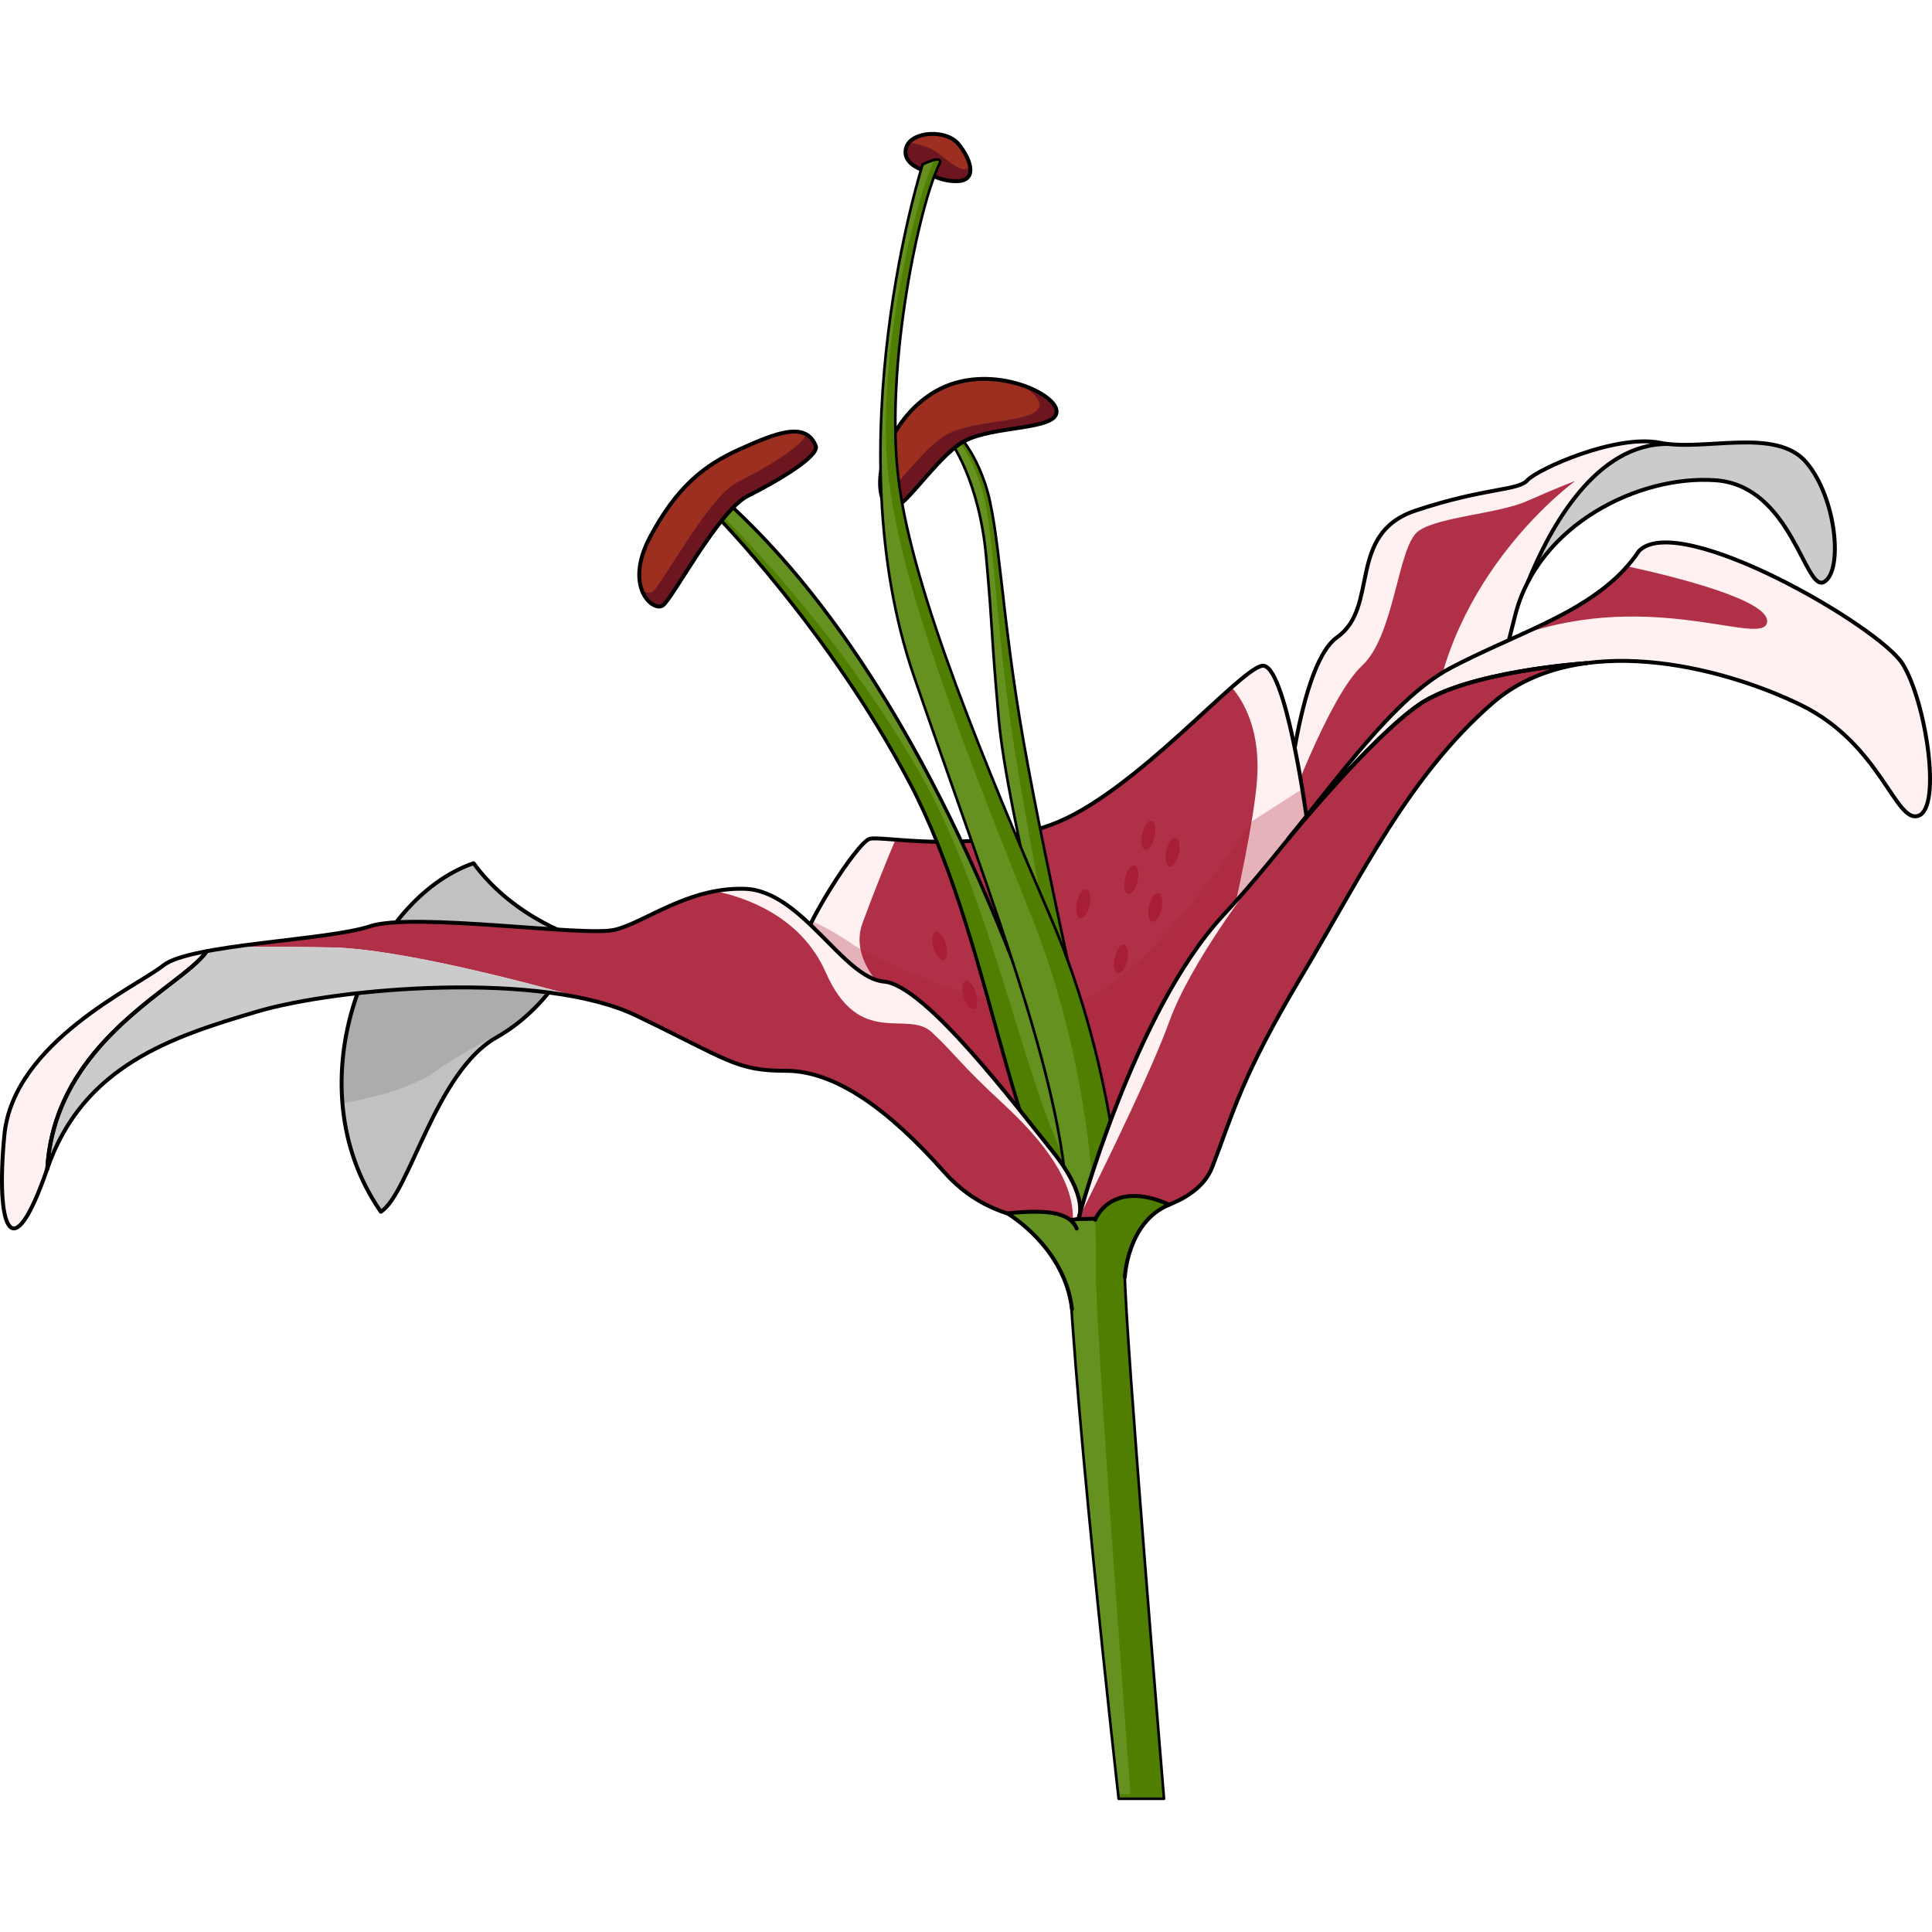
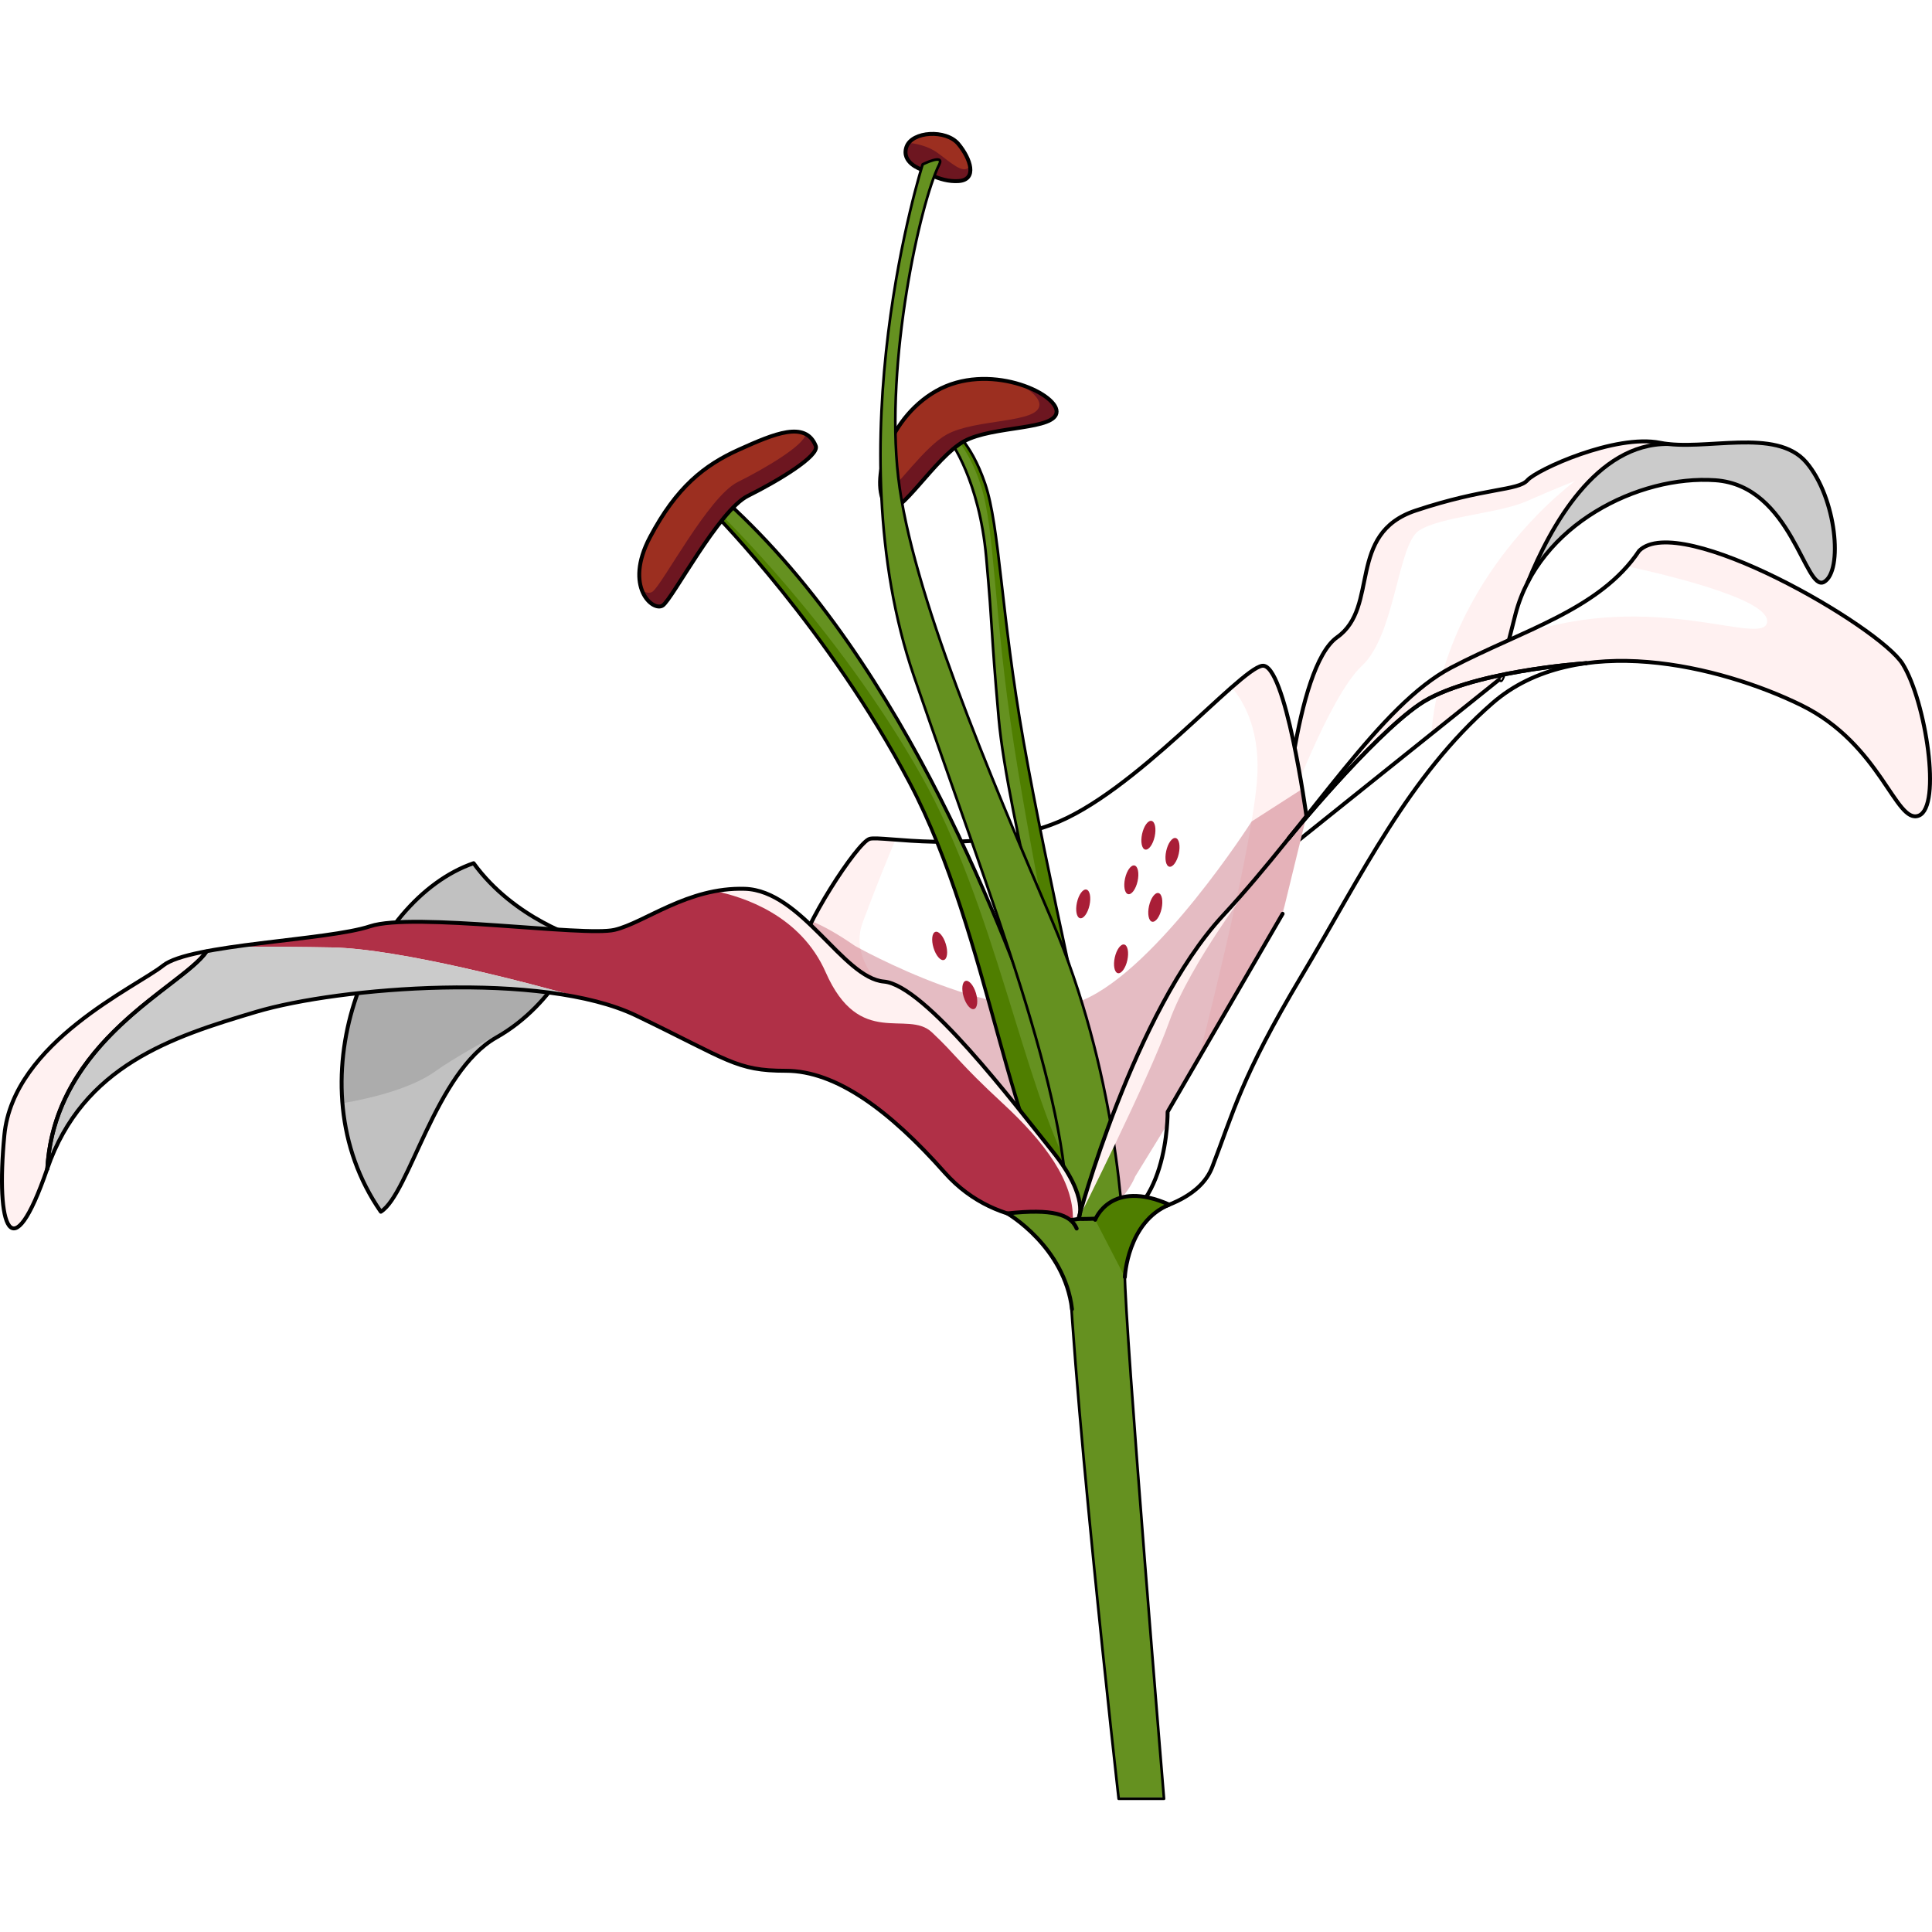
<svg xmlns="http://www.w3.org/2000/svg" version="1.1" id="Layer_1" width="800px" height="800px" viewBox="0 0 731.29 631.414" enable-background="new 0 0 731.29 631.414" xml:space="preserve">
  <g>
    <g>
      <path fill="#9C2F20" d="M348.67,14.158c0,0-7.638-2.478-5.56-8.481c2.079-6.004,15.012-6.697,19.631-1.154    c4.618,5.542,7.391,13.624,0,14.086C355.351,19.071,348.67,14.158,348.67,14.158z" />
      <path fill="#6D1620" d="M355.028,8.032c-3.843-2.87-8.758-3.676-11.023-3.902c-0.375,0.472-0.697,0.978-0.895,1.546    c-2.078,6.004,5.56,8.481,5.56,8.481s6.681,4.913,14.071,4.451c3.972-0.248,4.992-2.703,4.385-5.776    c-0.172,0.223-0.354,0.442-0.551,0.652C364.448,15.746,360.192,11.889,355.028,8.032z" />
-       <path fill="#B03047" d="M485.489,270.24c0,0,4.419-67.491,20.626-78.972c16.208-11.481,3.376-39.168,29.714-47.947    c26.338-8.779,38.721-7.429,42.321-11.48s33.315-17.559,50.197-14.182c16.882,3.377,43.895-6.078,55.375,7.429    c11.48,13.506,13.97,41.195,6.706,45.246c-7.264,4.051-12.109-36.467-41.147-38.493c-29.037-2.026-66.854,16.883-75.634,50.648    c-8.779,33.766-4.728,23.636-4.728,23.636l-83.431,66.856" />
      <path fill="none" stroke="#000000" stroke-width="1.484" stroke-linecap="round" stroke-linejoin="round" stroke-miterlimit="10" d="    M348.67,14.158c0,0-7.638-2.478-5.56-8.481c2.079-6.004,15.012-6.697,19.631-1.154c4.618,5.542,7.391,13.624,0,14.086    C355.351,19.071,348.67,14.158,348.67,14.158z" />
      <path fill="#FFF1F1" d="M649.281,131.84c29.038,2.026,33.884,42.543,41.147,38.493c7.264-4.051,4.774-31.74-6.706-45.246    c-11.48-13.507-38.493-4.052-55.375-7.429c-16.882-3.376-46.597,10.13-50.197,14.182s-15.983,2.701-42.321,11.48    c-26.338,8.779-13.506,36.466-29.714,47.947c-12.076,8.555-17.607,48.205-19.642,67.861v0.001c0,0,16.508-45.438,29.068-57.081    c12.561-11.643,13.458-45.735,21.532-51.117c8.074-5.383,30.117-6.391,41.076-11.27c10.958-4.879,18.136-7.571,18.136-7.571    s-49.349,35.495-54.553,95.819L568,206.862c0.123-1.811,1.338-7.797,5.647-24.374C582.427,148.724,620.244,129.814,649.281,131.84    z" />
      <path fill="#CBCBCB" d="M690.429,170.333c7.264-4.051,4.774-31.74-6.706-45.246c-10.81-12.718-35.388-5.082-52.315-6.965    c-27.226-0.3-44.572,31.321-53.041,52.16c13.594-26.048,45.591-40.208,70.915-38.442    C678.319,133.866,683.165,174.384,690.429,170.333z" />
      <path fill="none" stroke="#000000" stroke-width="1.484" stroke-linecap="round" stroke-linejoin="round" stroke-miterlimit="10" d="    M631.407,118.122c-27.226-0.3-44.572,31.321-53.041,52.16" />
-       <path fill="#B03047" d="M494.508,258.975c0,0-7.976-58.253-16.755-56.902s-48.623,48.623-79.688,60.103    c-31.064,11.48-64.156,4.052-68.883,5.402s-25.661,33.766-27.012,44.571s48.623,40.518,48.623,40.518s36.704,64.713,64.223,62.364    c27.518-2.348,26.944-44.13,26.944-44.13l43.528-74.96" />
      <path fill="none" stroke="#000000" stroke-width="1.484" stroke-linecap="round" stroke-linejoin="round" stroke-miterlimit="10" d="    M485.489,270.24c0,0,4.419-67.491,20.626-78.972c16.208-11.481,3.376-39.168,29.714-47.947    c26.338-8.779,38.721-7.429,42.321-11.48s33.315-17.559,50.197-14.182c16.882,3.377,43.895-6.078,55.375,7.429    c11.48,13.506,13.97,41.195,6.706,45.246c-7.264,4.051-12.109-36.467-41.147-38.493c-29.037-2.026-66.854,16.883-75.634,50.648    c-8.779,33.766-4.728,23.636-4.728,23.636l-83.431,66.856" />
      <g>
        <path fill="#FFF1F1" d="M453.664,350.746l32.486-57.514l8.357-34.257c0,0-7.976-58.253-16.755-56.902     c-2.163,0.333-6.213,3.458-11.547,8.139c4.681,5.448,11.231,16.729,9.519,36.137     C473.123,275.839,453.664,350.746,453.664,350.746z" />
        <path fill="#FFF1F1" d="M326.538,299.258c4.879-13.174,9.399-24.225,12.421-31.374c-4.993-0.382-8.47-0.68-9.776-0.307     c-4.727,1.351-25.661,33.766-27.012,44.571s48.623,40.518,48.623,40.518s6.735,11.871,16.595,25.258     c0.733-9.377,0.615-25.685-7.46-35.168C359.929,342.757,317.862,322.677,326.538,299.258z" />
      </g>
      <path opacity="0.3" fill="#A91E37" d="M441.961,370.901l43.528-74.96l9.019-36.966c0,0-0.573-4.187-1.582-10.286l-19.174,12.318    c0,0-35.316,55.418-63.76,67.583c-28.442,12.166-86.378-20.497-86.378-20.497c-7.141-4.954-12.457-7.74-16.309-9.295    c-2.475,4.845-4.33,9.257-4.965,12.346l1.53,5.844c8.655,12.926,46.923,35.679,46.923,35.679s21.023,37.058,43.177,54.067    c5.213,3.078,9.438,4.938,12.126,5.02c17.113,0.517,23.588-16.362,23.588-16.362l12.081-19.658    C441.983,372.775,441.961,370.901,441.961,370.901z" />
      <path fill="none" stroke="#000000" stroke-width="1.484" stroke-linecap="round" stroke-linejoin="round" stroke-miterlimit="10" d="    M494.508,258.975c0,0-7.976-58.253-16.755-56.902s-48.623,48.623-79.688,60.103c-31.064,11.48-64.156,4.052-68.883,5.402    s-25.661,33.766-27.012,44.571s48.623,40.518,48.623,40.518s36.704,64.713,64.223,62.364c27.518-2.348,26.944-44.13,26.944-44.13    l43.528-74.96" />
      <path fill="#C1C1C1" d="M219.784,305.384c0,0-24.986-7.215-40.52-28.589c-39.843,13.743-68.881,83.302-35.115,131.924    c10.805-6.755,20.598-52.913,43.727-65.963S219.784,305.384,219.784,305.384z" />
      <path fill="#ACACAC" d="M195.276,337.865c9.592-7.31,16.006-16.281,19.855-22.944l-19.23-14.044    c-5.74-0.409-38.539,5.199-52.289,7.612c-10.053,16.863-15.73,38.083-13.989,59.176c11.677-2.042,26.22-5.716,35.16-12.102    C171.885,350.492,183.831,343.852,195.276,337.865z" />
      <path fill="#659120" d="M270.806,144.866c0,0,42.936,43.585,73.51,101.482c30.575,57.897,38.234,142.321,61.637,165.09    c0,0,1.325-34.458-11.546-68.682c-12.871-34.224-50.091-139.994-119.697-203.095L270.806,144.866z" />
      <path fill="#4F7E00" d="M348.681,243.589c-32.22-56.998-76.386-99.335-76.386-99.335l2.915-4.129    c-0.168-0.153-0.334-0.31-0.501-0.462l-3.903,5.204c0,0,42.936,43.585,73.51,101.482c30.575,57.897,38.234,142.321,61.637,165.09    c0,0,0.266-7.021-0.619-17.854C387.59,360.91,376.229,292.322,348.681,243.589z" />
      <path fill="none" stroke="#000000" stroke-width="1.484" stroke-linecap="round" stroke-linejoin="round" stroke-miterlimit="10" d="    M219.784,305.384c0,0-24.986-7.215-40.52-28.589c-39.843,13.743-68.881,83.302-35.115,131.924    c10.805-6.755,20.598-52.913,43.727-65.963S219.784,305.384,219.784,305.384z" />
      <path fill="none" stroke="#000000" stroke-width="1.301" stroke-linecap="round" stroke-linejoin="round" stroke-miterlimit="10" d="    M270.806,144.866c0,0,42.936,43.585,73.51,101.482c30.575,57.897,38.234,142.321,61.637,165.09c0,0,1.325-34.458-11.546-68.682    c-12.871-34.224-50.091-139.994-119.697-203.095L270.806,144.866z" />
      <path fill="#9C2F20" d="M308.767,118.836c1.518,3.797-14.568,13.389-25.667,18.912s-28.562,38.983-32.228,41.492    c-3.667,2.509-14.861-6.948-4.826-25.86c10.037-18.913,20.457-27.21,33.773-33.193    C293.135,114.205,304.906,109.187,308.767,118.836z" />
      <path fill="#6D1620" d="M308.767,118.836c-0.883-2.207-2.184-3.64-3.818-4.477c-0.443,4.183-15.305,12.985-25.752,18.185    c-11.098,5.523-28.561,38.983-32.228,41.492c-0.975,0.667-2.481,0.48-3.981-0.498c1.896,5.004,5.944,7.029,7.885,5.702    c3.666-2.509,21.129-35.969,32.228-41.492S310.284,122.633,308.767,118.836z" />
      <path fill="#659120" d="M360.251,117.122c0,0,10.661,14.564,13.302,43.898c2.64,29.333,1.412,24.842,4.595,61.014    c3.184,36.171,26.395,124.961,30.773,144.909c4.672-3.521,6.116-4.401,6.116-4.401s-18.941-82.691-27.586-131.806    c-8.646-49.115-8.785-81.316-14.314-97.58s-12.886-21.142-12.886-21.142V117.122z" />
      <path fill="#4F7E00" d="M387.441,230.736c-8.646-49.115-8.78-81.316-14.31-97.58s-12.881-21.142-12.881-21.142v1.878    c2,2.229,7.276,8.125,11.14,20.292c5.198,16.372,4.76,48.573,12.406,97.854c7.645,49.28,24.852,132.338,24.852,132.338    s-0.104,0.049-0.289,0.165c0.202,0.88,0.375,1.689,0.531,2.401c4.672-3.521,6.131-4.401,6.131-4.401    S396.086,279.851,387.441,230.736z" />
-       <path fill="none" stroke="#000000" stroke-linecap="round" stroke-linejoin="round" stroke-miterlimit="10" d="M359.751,117.122    c0,0,10.911,14.564,13.551,43.898c2.641,29.333,1.538,24.842,4.721,61.014c3.183,36.171,26.458,124.961,30.836,144.909    c4.672-3.521,6.146-4.401,6.146-4.401s-18.925-82.691-27.569-131.806c-8.646-49.115-9.026-81.316-14.557-97.58    c-5.529-16.263-13.128-21.142-13.128-21.142V117.122z" />
+       <path fill="none" stroke="#000000" stroke-linecap="round" stroke-linejoin="round" stroke-miterlimit="10" d="M359.751,117.122    c0,0,10.911,14.564,13.551,43.898c2.641,29.333,1.538,24.842,4.721,61.014c3.183,36.171,26.458,124.961,30.836,144.909    c4.672-3.521,6.146-4.401,6.146-4.401s-18.925-82.691-27.569-131.806c-8.646-49.115-9.026-81.316-14.557-97.58    c-5.529-16.263-13.128-21.142-13.128-21.142z" />
      <path fill="#9C2F20" d="M336.079,142.264c4.121,4.167,17.786-19.059,28.787-25.142c11-6.083,35.069-4.132,35.069-11.288    s-26.021-18.865-45.536-7.806C334.883,109.087,328.825,134.927,336.079,142.264z" />
      <path fill="none" stroke="#000000" stroke-width="1.484" stroke-linecap="round" stroke-linejoin="round" stroke-miterlimit="10" d="    M308.767,118.836c1.518,3.797-14.568,13.389-25.667,18.912s-28.562,38.983-32.228,41.492c-3.667,2.509-14.861-6.948-4.826-25.86    c10.037-18.913,20.457-27.21,33.773-33.193C293.135,114.205,304.906,109.187,308.767,118.836z" />
      <path fill="#6D1620" d="M385.771,95.478c4.684,2.403,7.659,5.338,7.659,7.754c0,7.156-24.069,5.204-35.07,11.288    c-8.396,4.644-18.34,19.259-24.411,24.074c0.491,1.479,1.2,2.729,2.13,3.67c4.121,4.167,17.786-19.059,28.787-25.142    c11-6.083,35.069-4.132,35.069-11.288C399.936,102.431,394.044,98.001,385.771,95.478z" />
      <path fill="none" stroke="#000000" stroke-width="1.484" stroke-linecap="round" stroke-linejoin="round" stroke-miterlimit="10" d="    M336.079,142.264c4.121,4.167,17.786-19.059,28.787-25.142c11-6.083,35.069-4.132,35.069-11.288s-26.021-18.865-45.536-7.806    C334.883,109.087,328.825,134.927,336.079,142.264z" />
      <path fill="#659120" d="M349.245,12.267c0,0-33.666,105.37-3.276,193.835c30.39,88.467,58.127,156.806,58.127,205.409    s19.335,218.902,19.335,218.902h17.163c0,0-14.84-178.35-14.84-198.609c0-20.258-3.532-77.049-27.428-133.1    s-53.339-124.814-58.335-168.184s8.215-103.676,15.531-118.238C357.634,8.079,349.245,12.267,349.245,12.267z" />
-       <path fill="#4F7E00" d="M425.754,431.805c0-20.258-3.532-77.049-27.428-133.1s-53.339-124.814-58.335-168.184    s8.215-103.676,15.531-118.238c0.935-1.862-0.191-2.08-1.734-1.739c-7.75,15.751-21.729,74.288-17.8,116.961    c4.003,43.473,31.866,112.858,54.473,169.442c22.607,56.583,24.84,113.375,24.376,133.628    c-0.463,20.254,13.096,198.624,13.096,198.624l-4.752,0.017c0.159,0.689,0.25,1.198,0.25,1.198h17.163    C440.594,630.414,425.754,452.064,425.754,431.805z" />
      <g>
        <g>
          <path fill="#FFF1F1" d="M568.92,206.125l-0.92,0.738C567.871,208.739,568.92,206.125,568.92,206.125z" />
        </g>
      </g>
      <g>
        <path fill="#CBCBCB" d="M572.196,188.126L572.196,188.126c0.003-0.01,0.005-0.022,0.009-0.033     C572.201,188.107,572.196,188.126,572.196,188.126z" />
      </g>
      <path fill="none" stroke="#000000" stroke-linecap="round" stroke-linejoin="round" stroke-miterlimit="10" d="M349.245,12.267    c0,0-33.666,105.37-3.276,193.835c30.39,88.467,58.127,157.056,58.127,205.659s19.335,219.152,19.335,219.152h17.163    c0,0-14.84-178.6-14.84-198.859c0-20.258-3.532-77.174-27.428-133.225s-53.339-124.877-58.335-168.247    s8.215-103.707,15.531-118.269C357.634,8.11,349.245,12.267,349.245,12.267z" />
-       <path fill="#B03047" d="M408.197,411.438c0,0,20.934-78.354,54.699-114.822c33.765-36.467,59.425-79.687,86.438-93.869    c27.014-14.181,56.243-21.91,71.1-44.195c15.341-15.232,90.978,28.664,99.756,42.845c8.778,14.182,14.855,54.025,6.077,57.401    c-8.778,3.377-14.181-27.013-44.57-41.869c-30.39-14.857-85.09-28.364-116.829-0.675c-31.74,27.688-49.298,64.83-72.259,103.322    c-22.96,38.493-25.661,51.323-33.765,72.26C450.74,412.77,408.197,411.438,408.197,411.438z" />
      <path fill="#B03047" d="M398.326,385.758c-14.402-17.936-48.208-62.804-63.739-64.154c-15.53-1.351-31.064-34.441-52.674-35.117    s-37.817,12.831-49.298,15.532c-11.481,2.701-76.31-6.753-92.518-1.351s-68.206,6.752-78.337,14.857    c-10.13,8.105-56.726,29.039-60.103,64.155c-3.377,35.115,2.701,51.999,16.208,12.831c13.506-39.168,47.271-49.973,79.011-59.428    c31.739-9.453,108.726-15.532,143.842,1.352c35.116,16.882,37.818,20.934,56.728,20.934c18.908,0,39.168,14.858,60.102,38.493    c20.935,23.635,50.649,17.577,50.649,17.577S412.728,403.693,398.326,385.758z" />
      <path fill="#FFF1F1" d="M125.628,308.68c-10.401-0.201-23.578-0.281-36.795-0.298c-12.387,1.767-23.043,3.919-27.072,7.143    c-10.13,8.105-56.726,29.039-60.103,64.155c-3.377,35.115,2.701,51.999,16.208,12.831c13.506-39.168,47.271-49.973,79.011-59.428    c26.82-7.988,85.947-13.564,124.819-4.915C200.079,322.104,151.175,309.172,125.628,308.68z" />
      <path fill="#CBCBCB" d="M125.628,308.68c-10.401-0.201-23.578-0.281-36.795-0.298c-3.726,0.532-7.289,1.098-10.568,1.718    c-0.037,0.048-0.09,0.092-0.122,0.141c-9.153,13.397-57.417,33.284-60.236,82.159c13.532-39.076,47.261-49.872,78.971-59.317    c26.82-7.988,85.947-13.564,124.819-4.915C200.079,322.104,151.175,309.172,125.628,308.68z" />
      <path fill="#FFF1F1" d="M406.097,411.754c1.346-0.163,2.101-0.315,2.101-0.315s4.53-7.745-9.871-25.681    c-14.402-17.936-48.208-62.804-63.739-64.154c-15.53-1.351-31.064-34.441-52.674-35.117c-3.906-0.122-7.633,0.224-11.188,0.881    c10.54,2.133,32.282,9.064,41.808,30.71c12.814,29.123,30.871,13.979,40.19,22.717c9.319,8.736,10.148,11.49,26.794,26.871    C395.469,382.406,406.467,397.128,406.097,411.754z" />
      <path fill="none" stroke="#000000" stroke-width="1.484" stroke-linecap="round" stroke-linejoin="round" stroke-miterlimit="10" d="    M398.326,385.758c-14.402-17.936-48.208-62.804-63.739-64.154c-15.53-1.351-31.064-34.441-52.674-35.117    s-37.817,12.831-49.298,15.532c-11.481,2.701-76.31-6.753-92.518-1.351s-68.206,6.752-78.337,14.857    c-10.13,8.105-56.726,29.039-60.103,64.155c-3.377,35.115,2.701,51.999,16.208,12.831c13.506-39.168,47.271-49.973,79.011-59.428    c31.739-9.453,108.726-15.532,143.842,1.352c35.116,16.882,37.818,20.934,56.728,20.934c18.908,0,39.168,14.858,60.102,38.493    c20.935,23.635,50.649,17.577,50.649,17.577S412.728,403.693,398.326,385.758z" />
      <path fill="#FFF1F1" d="M726.268,258.799c8.778-3.376,2.701-43.22-6.077-57.401c-8.778-14.181-84.415-58.077-99.756-42.845    c-1.382,2.072-2.888,4.018-4.505,5.855c17.889,3.898,54.246,12.874,52.934,21.189c-1.507,9.543-42.874-12.727-93.351,4.781    c-7.821,3.571-15.907,7.119-23.846,11.166c-0.004,0.003-0.008,0.005-0.013,0.008c-4.587,2.746-8.849,5.462-12.815,8.138    c-16.676,13.138-33.305,35.692-52.159,59.079c2.915-3.594,39.71-48.67,56.404-55.348c12.306-4.922,32.738-12.206,55.34-12.028    c28.869-4.566,62.016,5.145,83.273,15.537C712.087,231.786,717.489,262.176,726.268,258.799z" />
      <path fill="#FFF1F1" d="M474.576,283.42L474.576,283.42c-3.791,4.454-7.677,8.874-11.68,13.197    c-33.766,36.467-54.699,114.822-54.699,114.822s26.396-52.34,34.377-74.657C450.557,314.464,474.576,283.42,474.576,283.42z" />
      <ellipse transform="matrix(0.976 0.216 -0.216 0.976 69.597 -89.587)" fill="#A91E37" cx="443.82" cy="272.965" rx="2.433" ry="5.558" />
      <ellipse transform="matrix(0.976 0.216 -0.216 0.976 71.5 -85.98)" fill="#A91E37" cx="428.207" cy="283.373" rx="2.434" ry="5.558" />
      <ellipse transform="matrix(0.976 0.216 -0.216 0.976 73.932 -87.669)" fill="#A91E37" cx="437.314" cy="293.781" rx="2.434" ry="5.558" />
      <ellipse transform="matrix(0.976 0.216 -0.216 0.976 77.886 -84.426)" fill="#A91E37" cx="424.304" cy="313.297" rx="2.434" ry="5.557" />
      <ellipse transform="matrix(0.958 -0.289 0.289 0.958 -73.788 115.646)" fill="#A91E37" cx="355.348" cy="308.094" rx="2.434" ry="5.558" />
      <ellipse transform="matrix(0.958 -0.288 0.288 0.958 -78.538 119.783)" fill="#A91E37" cx="367.058" cy="326.309" rx="2.434" ry="5.557" />
      <ellipse transform="matrix(0.976 0.216 -0.216 0.976 67.958 -87.754)" fill="#A91E37" cx="434.713" cy="266.459" rx="2.434" ry="5.558" />
      <ellipse transform="matrix(0.976 0.216 -0.216 0.976 73.04 -81.821)" fill="#A91E37" cx="409.992" cy="292.48" rx="2.434" ry="5.558" />
      <path fill="#659120" d="M381.297,409.357c0,0,21.676,12.543,24.471,36.232C407.643,419.935,417.965,405.388,381.297,409.357z" />
      <path fill="none" stroke="#000000" stroke-width="1.484" stroke-linecap="round" stroke-linejoin="round" stroke-miterlimit="10" d="    M407.539,415.081c-2.307-5.413-9.198-7.568-26.242-5.724c0,0,21.676,12.543,24.471,36.232" />
      <path fill="none" stroke="#000000" stroke-width="1.484" stroke-linecap="round" stroke-linejoin="round" stroke-miterlimit="10" d="    M408.197,411.438c0,0,20.934-78.354,54.699-114.822c33.765-36.467,59.425-79.687,86.438-93.869    c27.014-14.181,56.243-21.91,71.1-44.195c15.341-15.232,90.978,28.664,99.756,42.845c8.778,14.182,14.855,54.025,6.077,57.401    c-8.778,3.377-14.181-27.013-44.57-41.869c-30.39-14.857-85.09-28.364-116.829-0.675c-31.74,27.688-49.298,64.83-72.259,103.322    c-22.96,38.493-25.661,51.323-33.765,72.26C450.74,412.77,408.197,411.438,408.197,411.438z" />
      <path fill="#4F7E00" d="M414.538,411.765c0,0,5.837-15.642,28.059-5.733c-15.896,6.525-16.826,27.426-16.826,27.426" />
      <path fill="none" stroke="#000000" stroke-width="1.484" stroke-linecap="round" stroke-linejoin="round" stroke-miterlimit="10" d="    M414.538,411.765c0,0,5.837-15.642,28.059-5.733c-15.896,6.525-16.826,27.426-16.826,27.426" />
    </g>
    <path fill="none" stroke="#000000" stroke-width="1.484" stroke-linecap="round" stroke-linejoin="round" stroke-miterlimit="10" d="   M78.143,310.242c-9.153,13.397-57.417,33.284-60.236,82.159" />
    <path fill="none" stroke="#000000" stroke-width="1.484" stroke-linecap="round" stroke-linejoin="round" stroke-miterlimit="10" d="   M600.421,201.082c0,0-44.701,2.958-63.164,15.596c-18.462,12.639-49.481,50.729-49.481,50.729" />
  </g>
  <g>
    <path d="M17.907,393.414c-0.015,0-0.029,0-0.044,0c-0.409,0-0.722-0.512-0.698-0.92c2.079-36.041,28.665-56.557,46.258-70.086   c6.541-5.03,11.707-9.038,14.107-12.551c0.23-0.338,0.691-0.444,1.031-0.211c0.338,0.231,0.425,0.684,0.193,1.022   c-2.533,3.708-7.782,7.741-14.428,12.851c-17.378,13.365-43.64,33.697-45.68,69.062C18.624,392.976,18.297,393.414,17.907,393.414z   " />
    <path d="M487.775,268.149c-0.165,0-0.331-0.055-0.469-0.167c-0.317-0.259-0.365-0.726-0.106-1.044   c0.311-0.381,31.299-38.318,49.638-50.873c18.419-12.608,61.7-15.603,63.534-15.724c0.386-0.038,0.763,0.282,0.789,0.691   c0.027,0.409-0.282,0.762-0.691,0.789c-0.445,0.03-44.711,3.09-62.794,15.468c-18.161,12.434-49.016,50.206-49.325,50.586   C488.204,268.056,487.99,268.149,487.775,268.149z" />
  </g>
</svg>